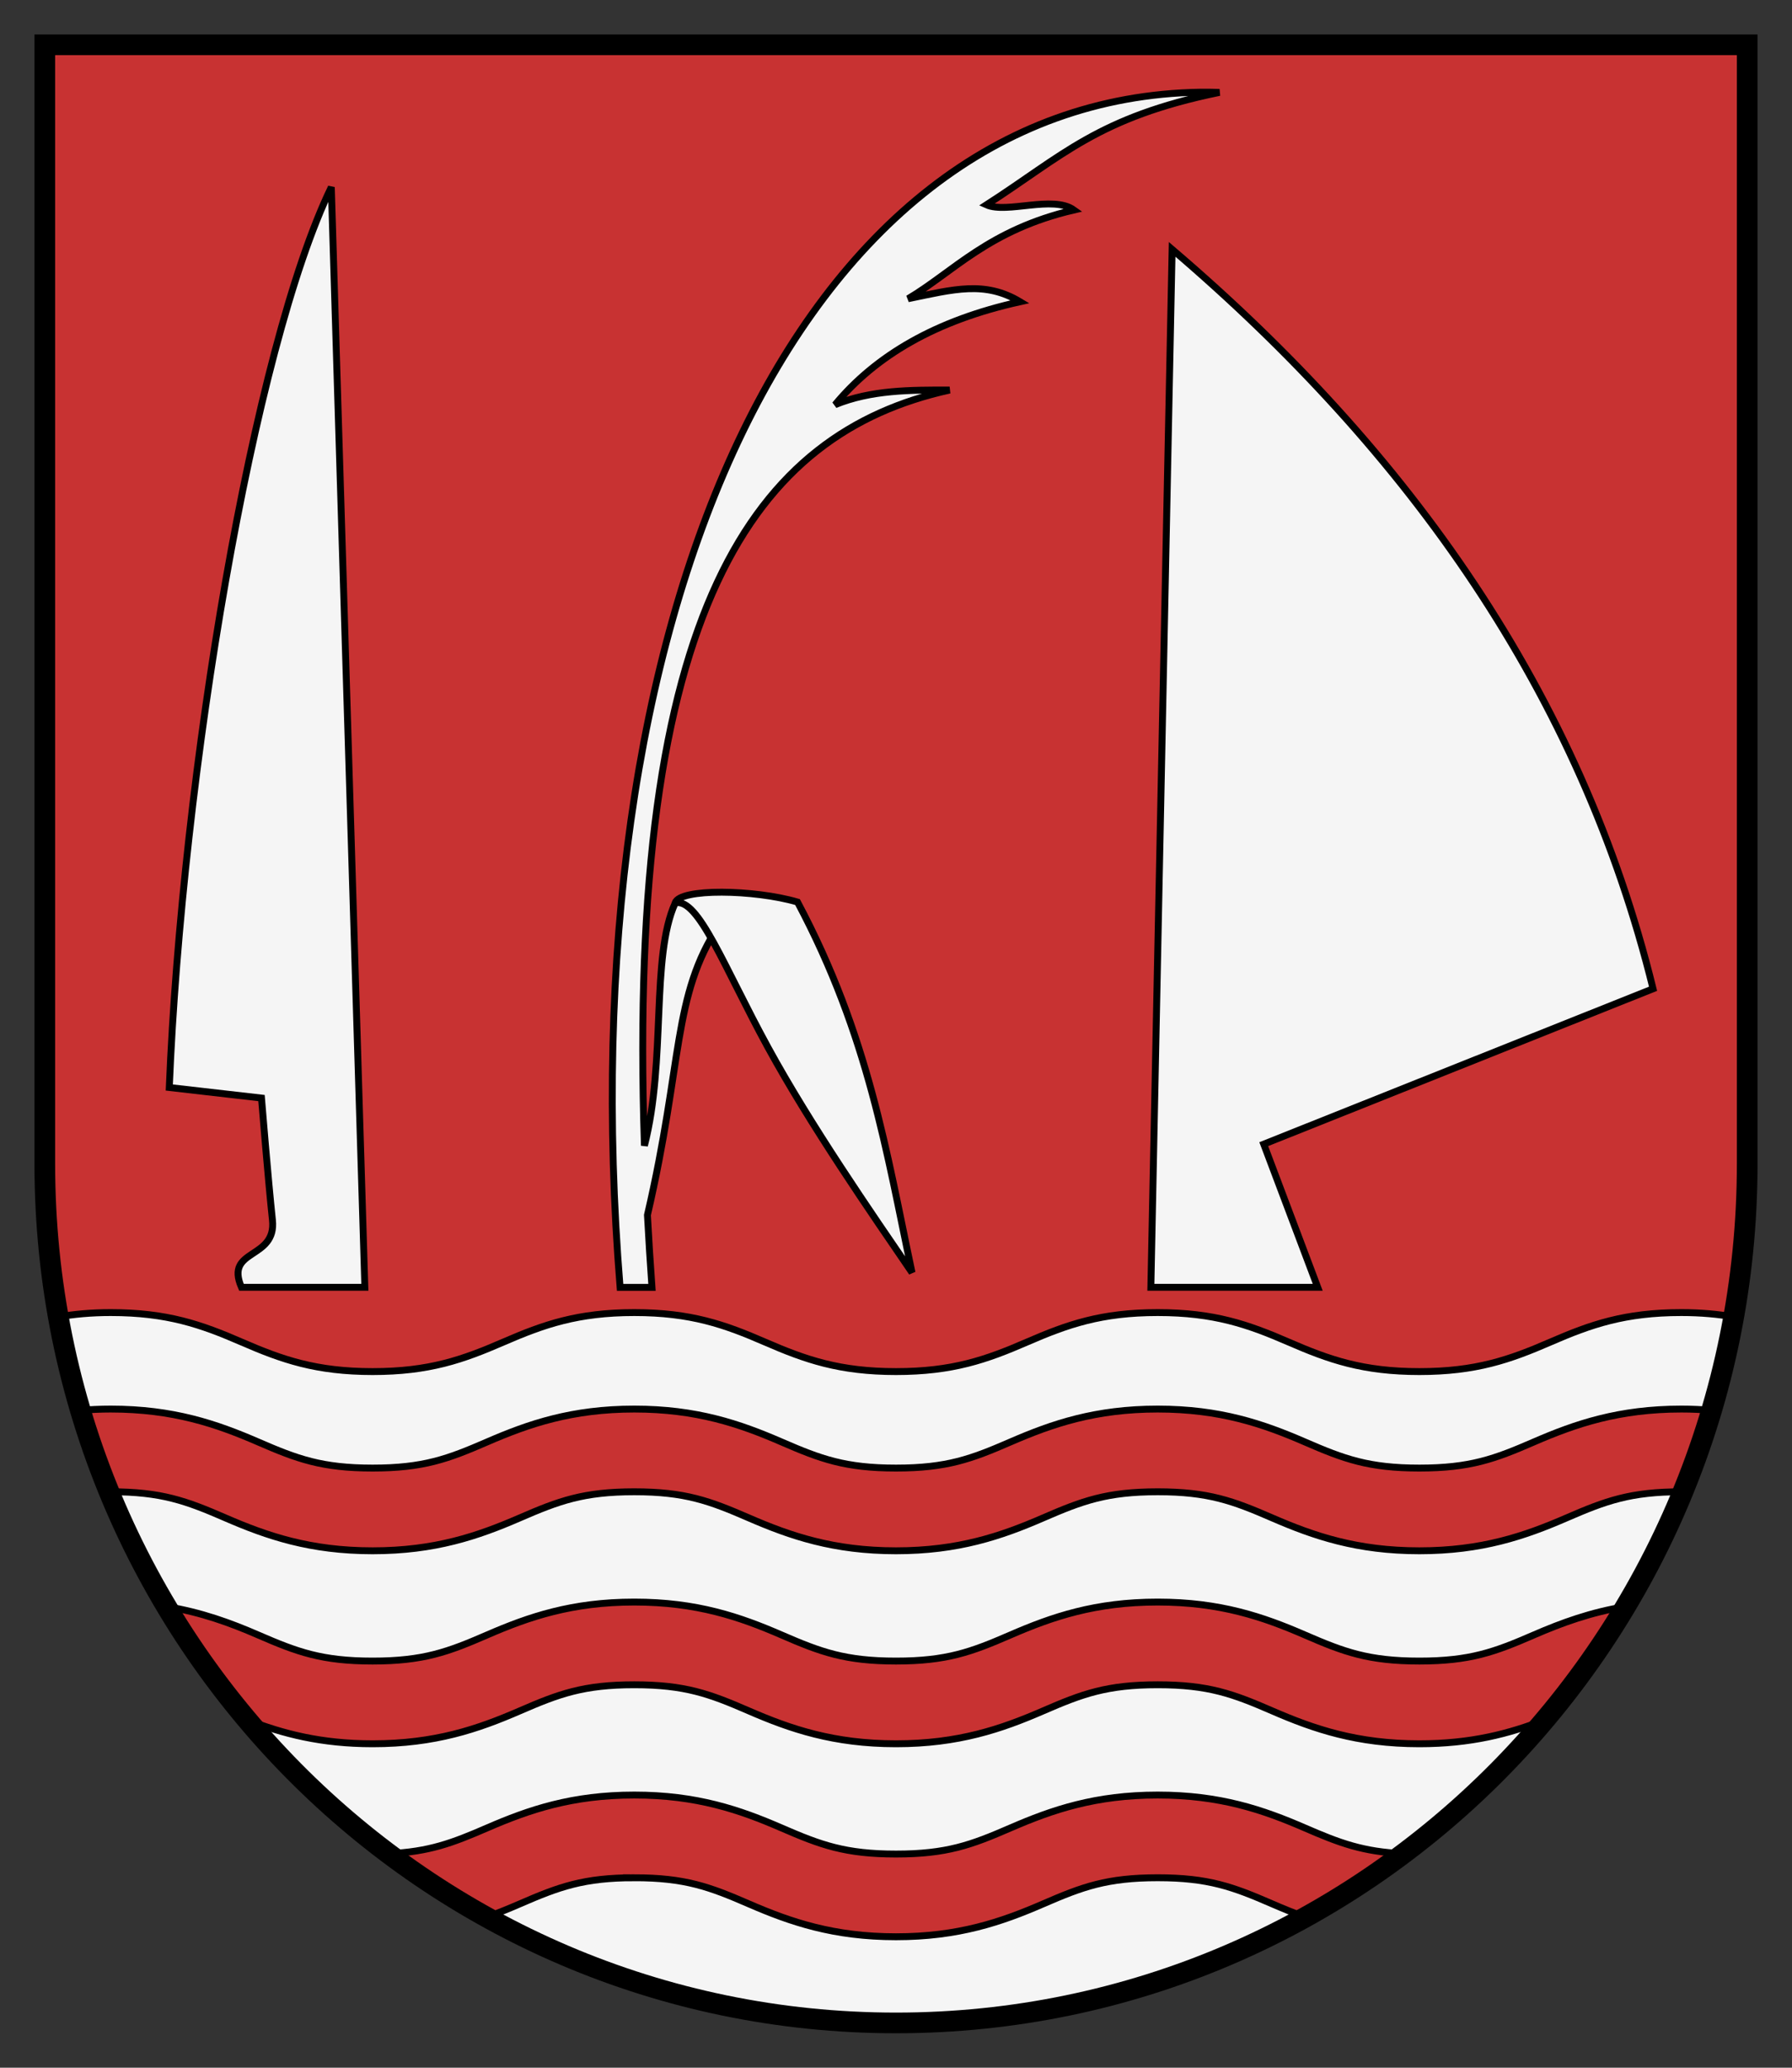
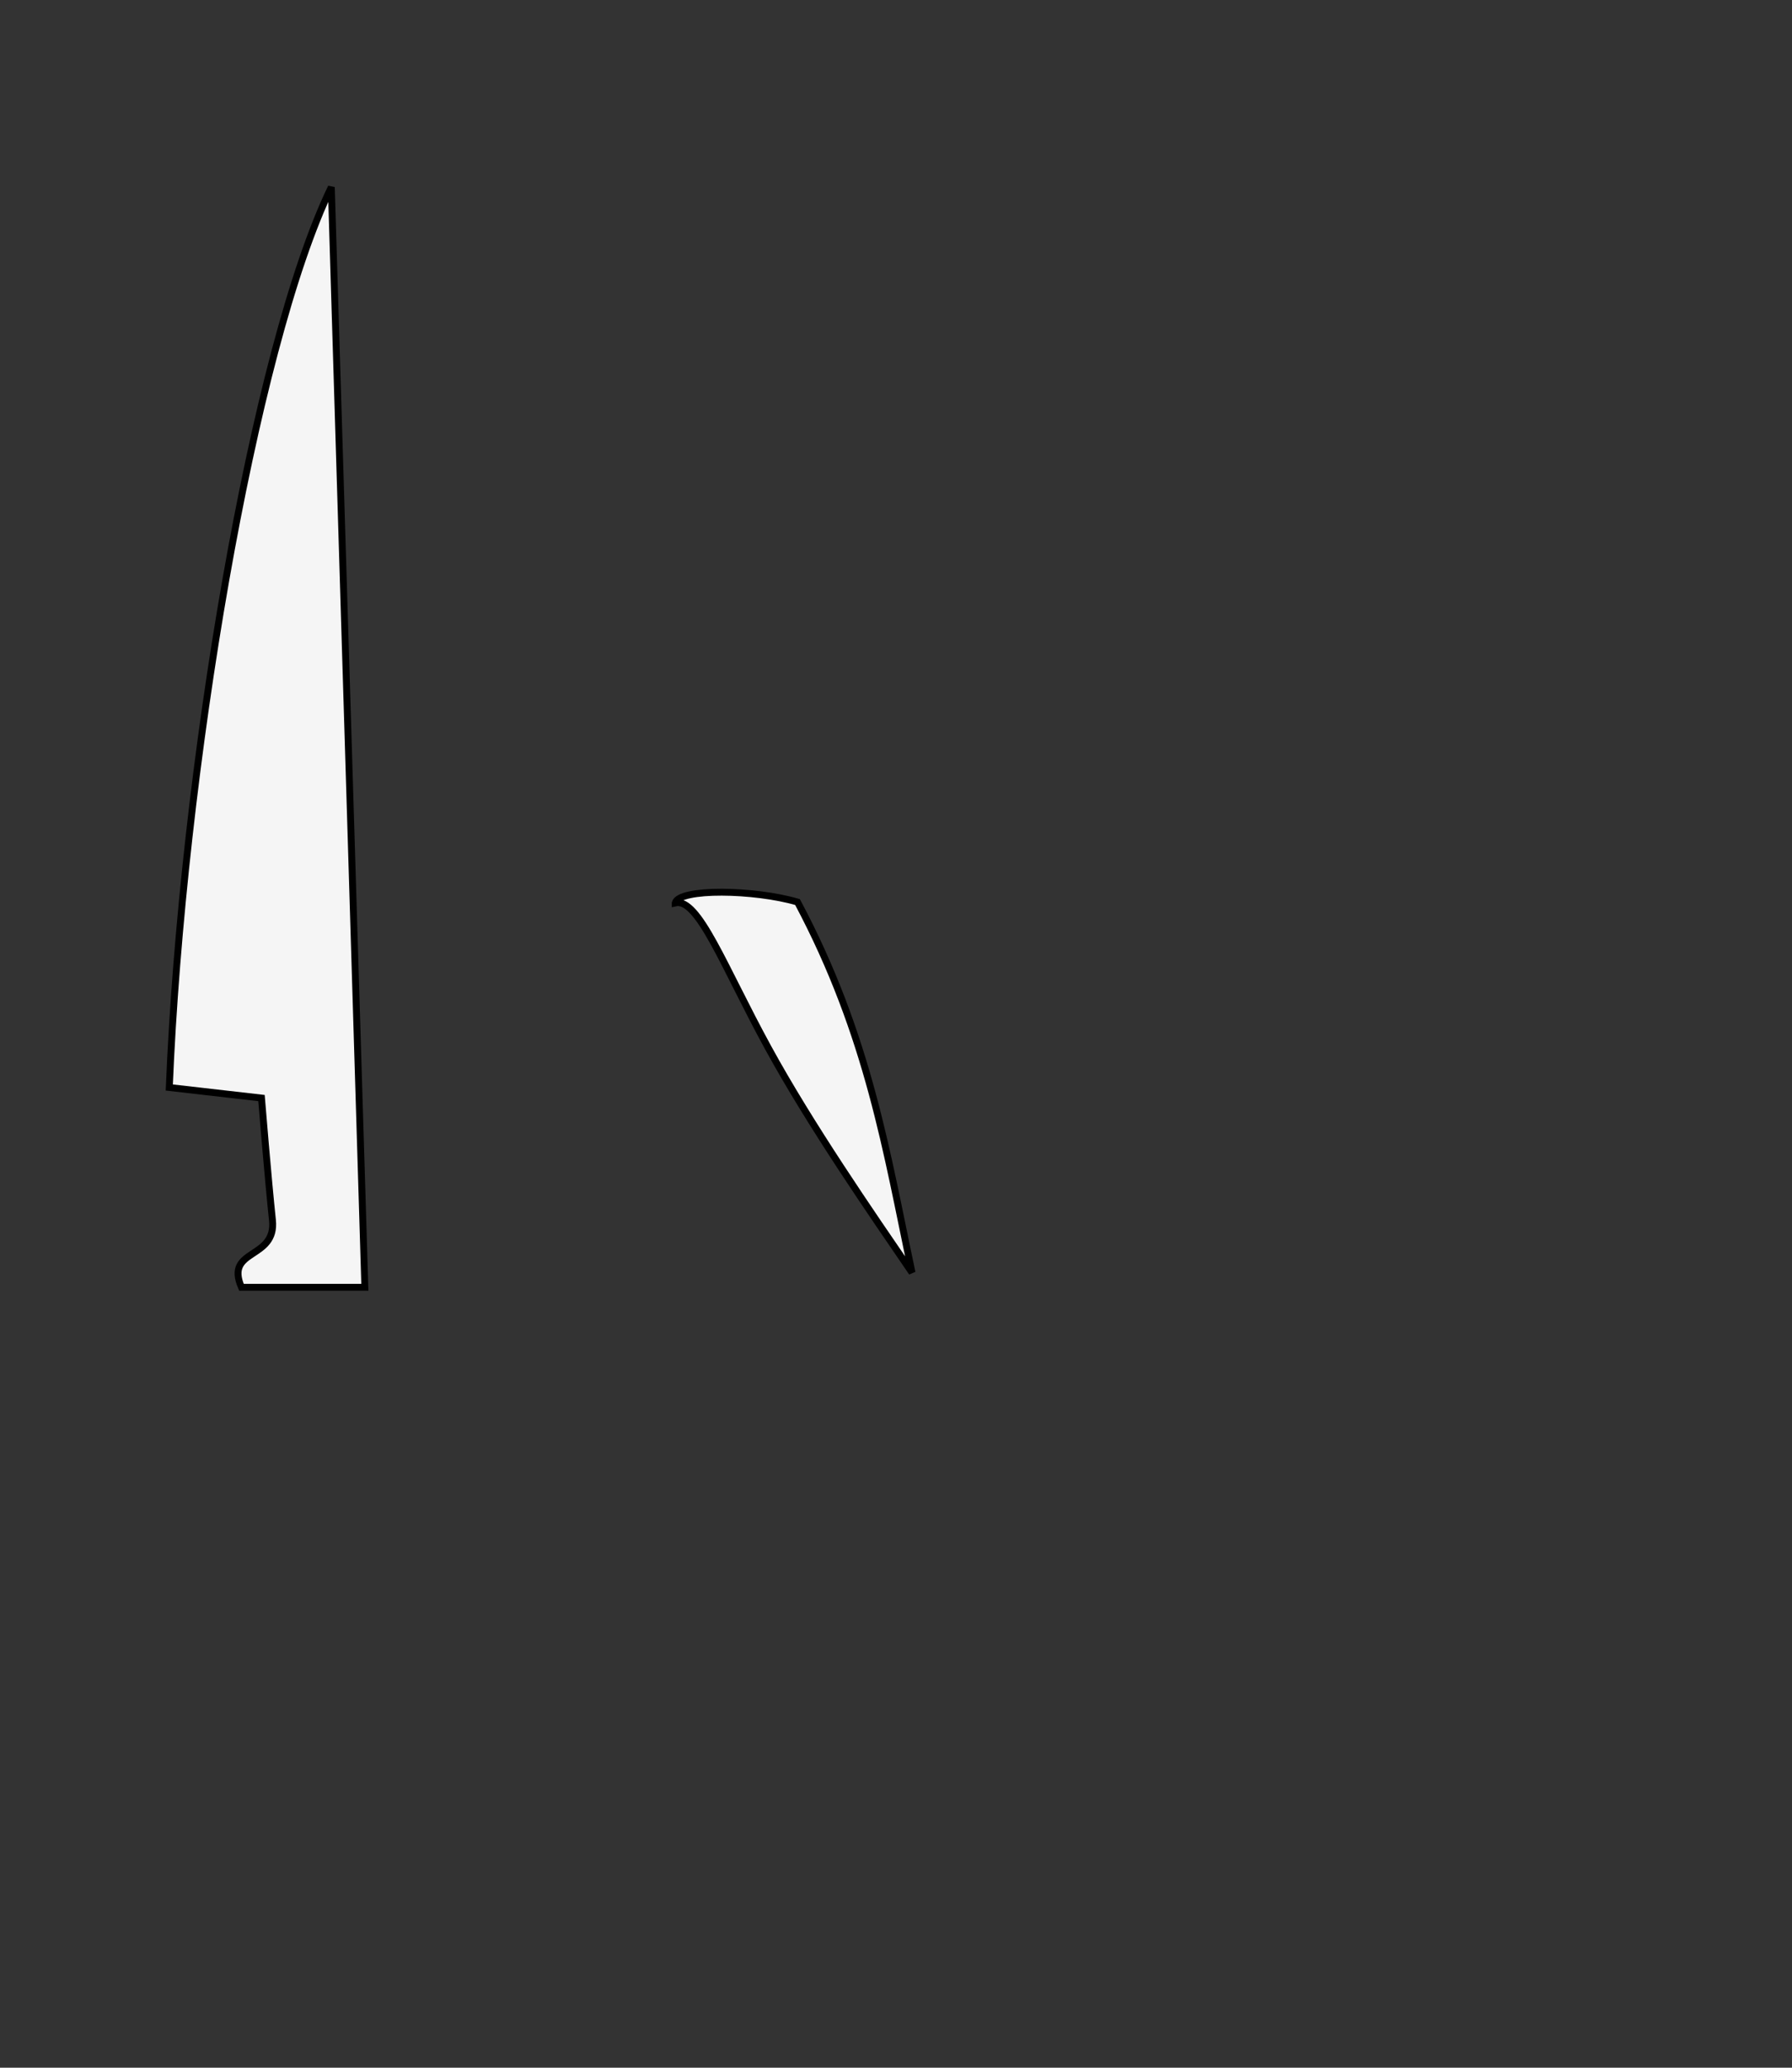
<svg xmlns="http://www.w3.org/2000/svg" version="1.1" width="260" height="300" id="svg2">
  <rect width="100%" height="100%" fill="#333333" stroke="none" />
  <defs id="defs4" />
-   <path d="M 6.5,6.5 6.5,168.833 C 6.5,237.685 61.793,293.5 130,293.5 c 68.207,0 123.5,-55.815 123.5,-124.667 L 253.5,6.5 6.5,6.5 z" id="rect2834" style="fill:#c83232;fill-opacity:1;stroke:none" />
  <g transform="translate(-260,2)" id="g3015">
    <path d="m 308.07,25.158 4.866,159.612 -17.902,0 c -2.477,-5.694 5.11,-3.947 4.493,-9.757 -0.617,-5.81 -1.589,-17.699 -1.589,-17.699 l -13.378,-1.532 C 286.435,110.254 296.704,48.615 308.07,25.158 z" id="path3002" style="fill:#f5f5f5;stroke:#000000;stroke-width:1px;stroke-linecap:butt;stroke-linejoin:miter;stroke-opacity:1" />
-     <path d="m 430.063,34.177 -3.085,150.593 24.209,0 -7.832,-20.767 56.487,-22.547 C 489.314,98.66 464.624,63.691 430.063,34.177 z" id="path3006" style="fill:#f5f5f5;stroke:#000000;stroke-width:1px;stroke-linecap:butt;stroke-linejoin:miter;stroke-opacity:1" />
-     <path d="m 434.125,11.375 c -58.946,0.963 -91.963,76.841 -84.156,173.406 l 4.625,0 c -0.258,-3.59 -0.474,-7.065 -0.656,-10.469 0.002,-0.01 -0.002,-0.021 0,-0.031 5.192,-22.339 3.575,-31.742 10.406,-42.094 -1.558,-2.042 -3.118,-4.08 -6.375,-3.188 -3.574,7.868 -1.285,22.897 -4.469,35.219 -2.619,-78.013 16.037,-103.388 44.281,-109.625 -5.695,-0.02 -11.394,-0.02 -16.625,2.125 5.89,-7.119 14.626,-12.248 26.844,-14.938 -5.112,-3.072 -9.606,-1.81 -16.25,-0.438 6.565,-3.885 11.679,-9.991 24.062,-12.875 -3.05,-2.186 -9.715,0.575 -12.688,-0.75 11.007,-7.081 16.153,-12.697 33.812,-16.312 -0.949,-0.023 -1.877,-0.047 -2.812,-0.031 z" id="path3008" style="fill:#f5f5f5;stroke:#000000;stroke-width:1px;stroke-linecap:butt;stroke-linejoin:miter;stroke-opacity:1" />
    <path d="m 357.969,129 c 0.589,-2.144 11.488,-1.959 17.743,-0.123 10.355,19.452 12.929,36.428 16.614,53.758 -5.923,-8.665 -14.726,-21.379 -20.882,-32.637 C 365.038,138.284 361.331,128.207 357.969,129 z" id="path3013" style="fill:#f5f5f5;stroke:#000000;stroke-width:1px;stroke-linecap:butt;stroke-linejoin:miter;stroke-opacity:1" />
  </g>
-   <path d="m 16.062,190.438 c -2.881,9.70014e-8 -5.341,0.239 -7.594,0.625 0.823,4.616 1.907,9.138 3.219,13.562 1.398,-0.117 2.826,-0.187 4.375,-0.188 9.038,-3.5588143e-6 15.307,2.131 21.406,4.781 5.665,2.461 9.23,3.781 16.594,3.781 7.364,2.8995574e-6 10.929,-1.32 16.594,-3.781 6.1,-2.65 12.337,-4.781 21.375,-4.781 9.038,-3.5588143e-6 15.275,2.131 21.375,4.781 5.665,2.461 9.23,3.781 16.594,3.781 7.364,2.8995575e-6 10.929,-1.32 16.594,-3.781 6.1,-2.65 12.337,-4.781 21.375,-4.781 9.038,-3.5588143e-6 15.275,2.131 21.375,4.781 5.665,2.461 9.23,3.781 16.594,3.781 7.364,2.8995575e-6 10.929,-1.32 16.594,-3.781 6.1,-2.65 12.368,-4.781 21.406,-4.781 1.549,-6.098079e-7 2.977,0.07 4.375,0.188 1.311,-4.425 2.396,-8.946 3.219,-13.562 -2.253,-0.386 -4.712,-0.625 -7.594,-0.625 -8.201,2.760967e-7 -13.118,1.725 -19,4.281 -5.882,2.556 -10.799,4.281 -19,4.281 -8.201,-2.760967e-7 -13.086,-1.725 -18.969,-4.281 -5.882,-2.556 -10.799,-4.281 -19,-4.281 -8.201,2.760967e-7 -13.086,1.725 -18.969,4.281 -5.882,2.556 -10.799,4.281 -19,4.281 -8.201,-2.760967e-7 -13.118,-1.725 -19,-4.281 -5.882,-2.556 -10.768,-4.281 -18.969,-4.281 -8.201,2.760967e-7 -13.118,1.725 -19,4.281 -5.882,2.556 -10.768,4.281 -18.969,4.281 -8.201,-2.760967e-7 -13.118,-1.725 -19,-4.281 -5.882,-2.556 -10.799,-4.281 -19,-4.281 z m 232.25,14.188 c -0.499,1.683 -1.027,3.347 -1.594,5 0.566,-1.651 1.095,-3.318 1.594,-5 z m -236.625,0 c 0.498,1.682 1.028,3.349 1.594,5 -0.566,-1.653 -1.095,-3.317 -1.594,-5 z m 4.156,11.812 c 2.368,5.782 5.146,11.351 8.312,16.656 5.029,0.824 9.221,2.347 13.312,4.125 5.665,2.461 9.23,3.781 16.594,3.781 7.364,2.8995574e-6 10.929,-1.32 16.594,-3.781 6.1,-2.65 12.337,-4.781 21.375,-4.781 9.038,-3.5588143e-6 15.275,2.131 21.375,4.781 5.665,2.461 9.23,3.781 16.594,3.781 7.364,2.8995575e-6 10.929,-1.32 16.594,-3.781 6.1,-2.65 12.337,-4.781 21.375,-4.781 9.038,-3.5588143e-6 15.275,2.131 21.375,4.781 5.665,2.461 9.23,3.781 16.594,3.781 7.364,2.8995575e-6 10.929,-1.32 16.594,-3.781 4.092,-1.778 8.284,-3.301 13.312,-4.125 3.167,-5.305 5.944,-10.875 8.312,-16.656 -0.077,-2.928047347e-4 -0.141,-3.05499e-8 -0.219,0 -7.364,2.479144e-7 -10.96,1.32 -16.625,3.781 -6.1,2.65 -12.337,4.781 -21.375,4.781 -9.038,-3.04279e-7 -15.275,-2.131 -21.375,-4.781 -5.665,-2.461 -9.23,-3.781 -16.594,-3.781 -7.364,2.479145e-7 -10.929,1.32 -16.594,3.781 -6.1,2.65 -12.337,4.781 -21.375,4.781 -9.038,-3.04279e-7 -15.275,-2.131 -21.375,-4.781 -5.665,-2.461 -9.23,-3.781 -16.594,-3.781 -7.364,2.479145e-7 -10.929,1.32 -16.594,3.781 -6.1,2.65 -12.337,4.781 -21.375,4.781 -9.038,-3.04279e-7 -15.275,-2.131 -21.375,-4.781 -5.665,-2.461 -9.261,-3.781 -16.625,-3.781 -0.078,2.612e-9 -0.142,-2.92831887e-4 -0.219,0 z m 76.188,28 c -7.364,2.479145e-7 -10.929,1.32 -16.594,3.781 -6.1,2.65 -12.337,4.781 -21.375,4.781 -7.486,-2.520141e-7 -13.031,-1.461 -18.188,-3.469 6.08,7.219 12.957,13.744 20.5,19.406 5.856,-0.259 9.248,-1.532 14.281,-3.719 6.1,-2.65 12.337,-4.781 21.375,-4.781 9.038,-3.5588143e-6 15.275,2.131 21.375,4.781 5.665,2.461 9.23,3.781 16.594,3.781 7.364,2.8995575e-6 10.929,-1.32 16.594,-3.781 6.1,-2.65 12.337,-4.781 21.375,-4.781 9.038,-3.5588143e-6 15.275,2.131 21.375,4.781 5.034,2.187 8.425,3.459 14.281,3.719 7.543,-5.662 14.42,-12.187 20.5,-19.406 -5.156,2.008 -10.702,3.469 -18.188,3.469 -9.038,-3.04279e-7 -15.275,-2.131 -21.375,-4.781 -5.665,-2.461 -9.23,-3.781 -16.594,-3.781 -7.364,2.479145e-7 -10.929,1.32 -16.594,3.781 -6.1,2.65 -12.337,4.781 -21.375,4.781 -9.038,-3.04279e-7 -15.275,-2.131 -21.375,-4.781 -5.665,-2.461 -9.23,-3.781 -16.594,-3.781 z M 56.562,269.094 c 1.061,0.794 2.163,1.553 3.25,2.312 -1.091,-0.762 -2.185,-1.517 -3.25,-2.312 z m 146.875,0 c -1.065,0.796 -2.159,1.551 -3.25,2.312 1.087,-0.76 2.189,-1.519 3.25,-2.312 z M 92.031,272.438 c -7.364,2.479145e-7 -10.929,1.32 -16.594,3.781 -1.584,0.688 -3.194,1.347 -4.844,1.938 C 88.217,287.936 108.467,293.5 130,293.5 c 21.533,0 41.783,-5.564 59.406,-15.344 -1.649,-0.59 -3.259,-1.249 -4.844,-1.938 -5.665,-2.461 -9.23,-3.781 -16.594,-3.781 -7.364,2.479145e-7 -10.929,1.32 -16.594,3.781 -6.1,2.65 -12.337,4.781 -21.375,4.781 -9.038,-3.042789e-7 -15.275,-2.131 -21.375,-4.781 -5.665,-2.461 -9.23,-3.781 -16.594,-3.781 z" id="path3037" style="fill:#f5f5f5;stroke:#000000;stroke-width:1px;stroke-linecap:butt;stroke-linejoin:miter;stroke-opacity:1" />
-   <path d="M 6.5,6.5 6.5,168.833 C 6.5,237.685 61.793,293.5 130,293.5 c 68.207,0 123.5,-55.815 123.5,-124.667 L 253.5,6.5 6.5,6.5 z" id="path3837" style="fill:none;stroke:#000000;stroke-width:3;stroke-miterlimit:4;stroke-dasharray:none" />
</svg>